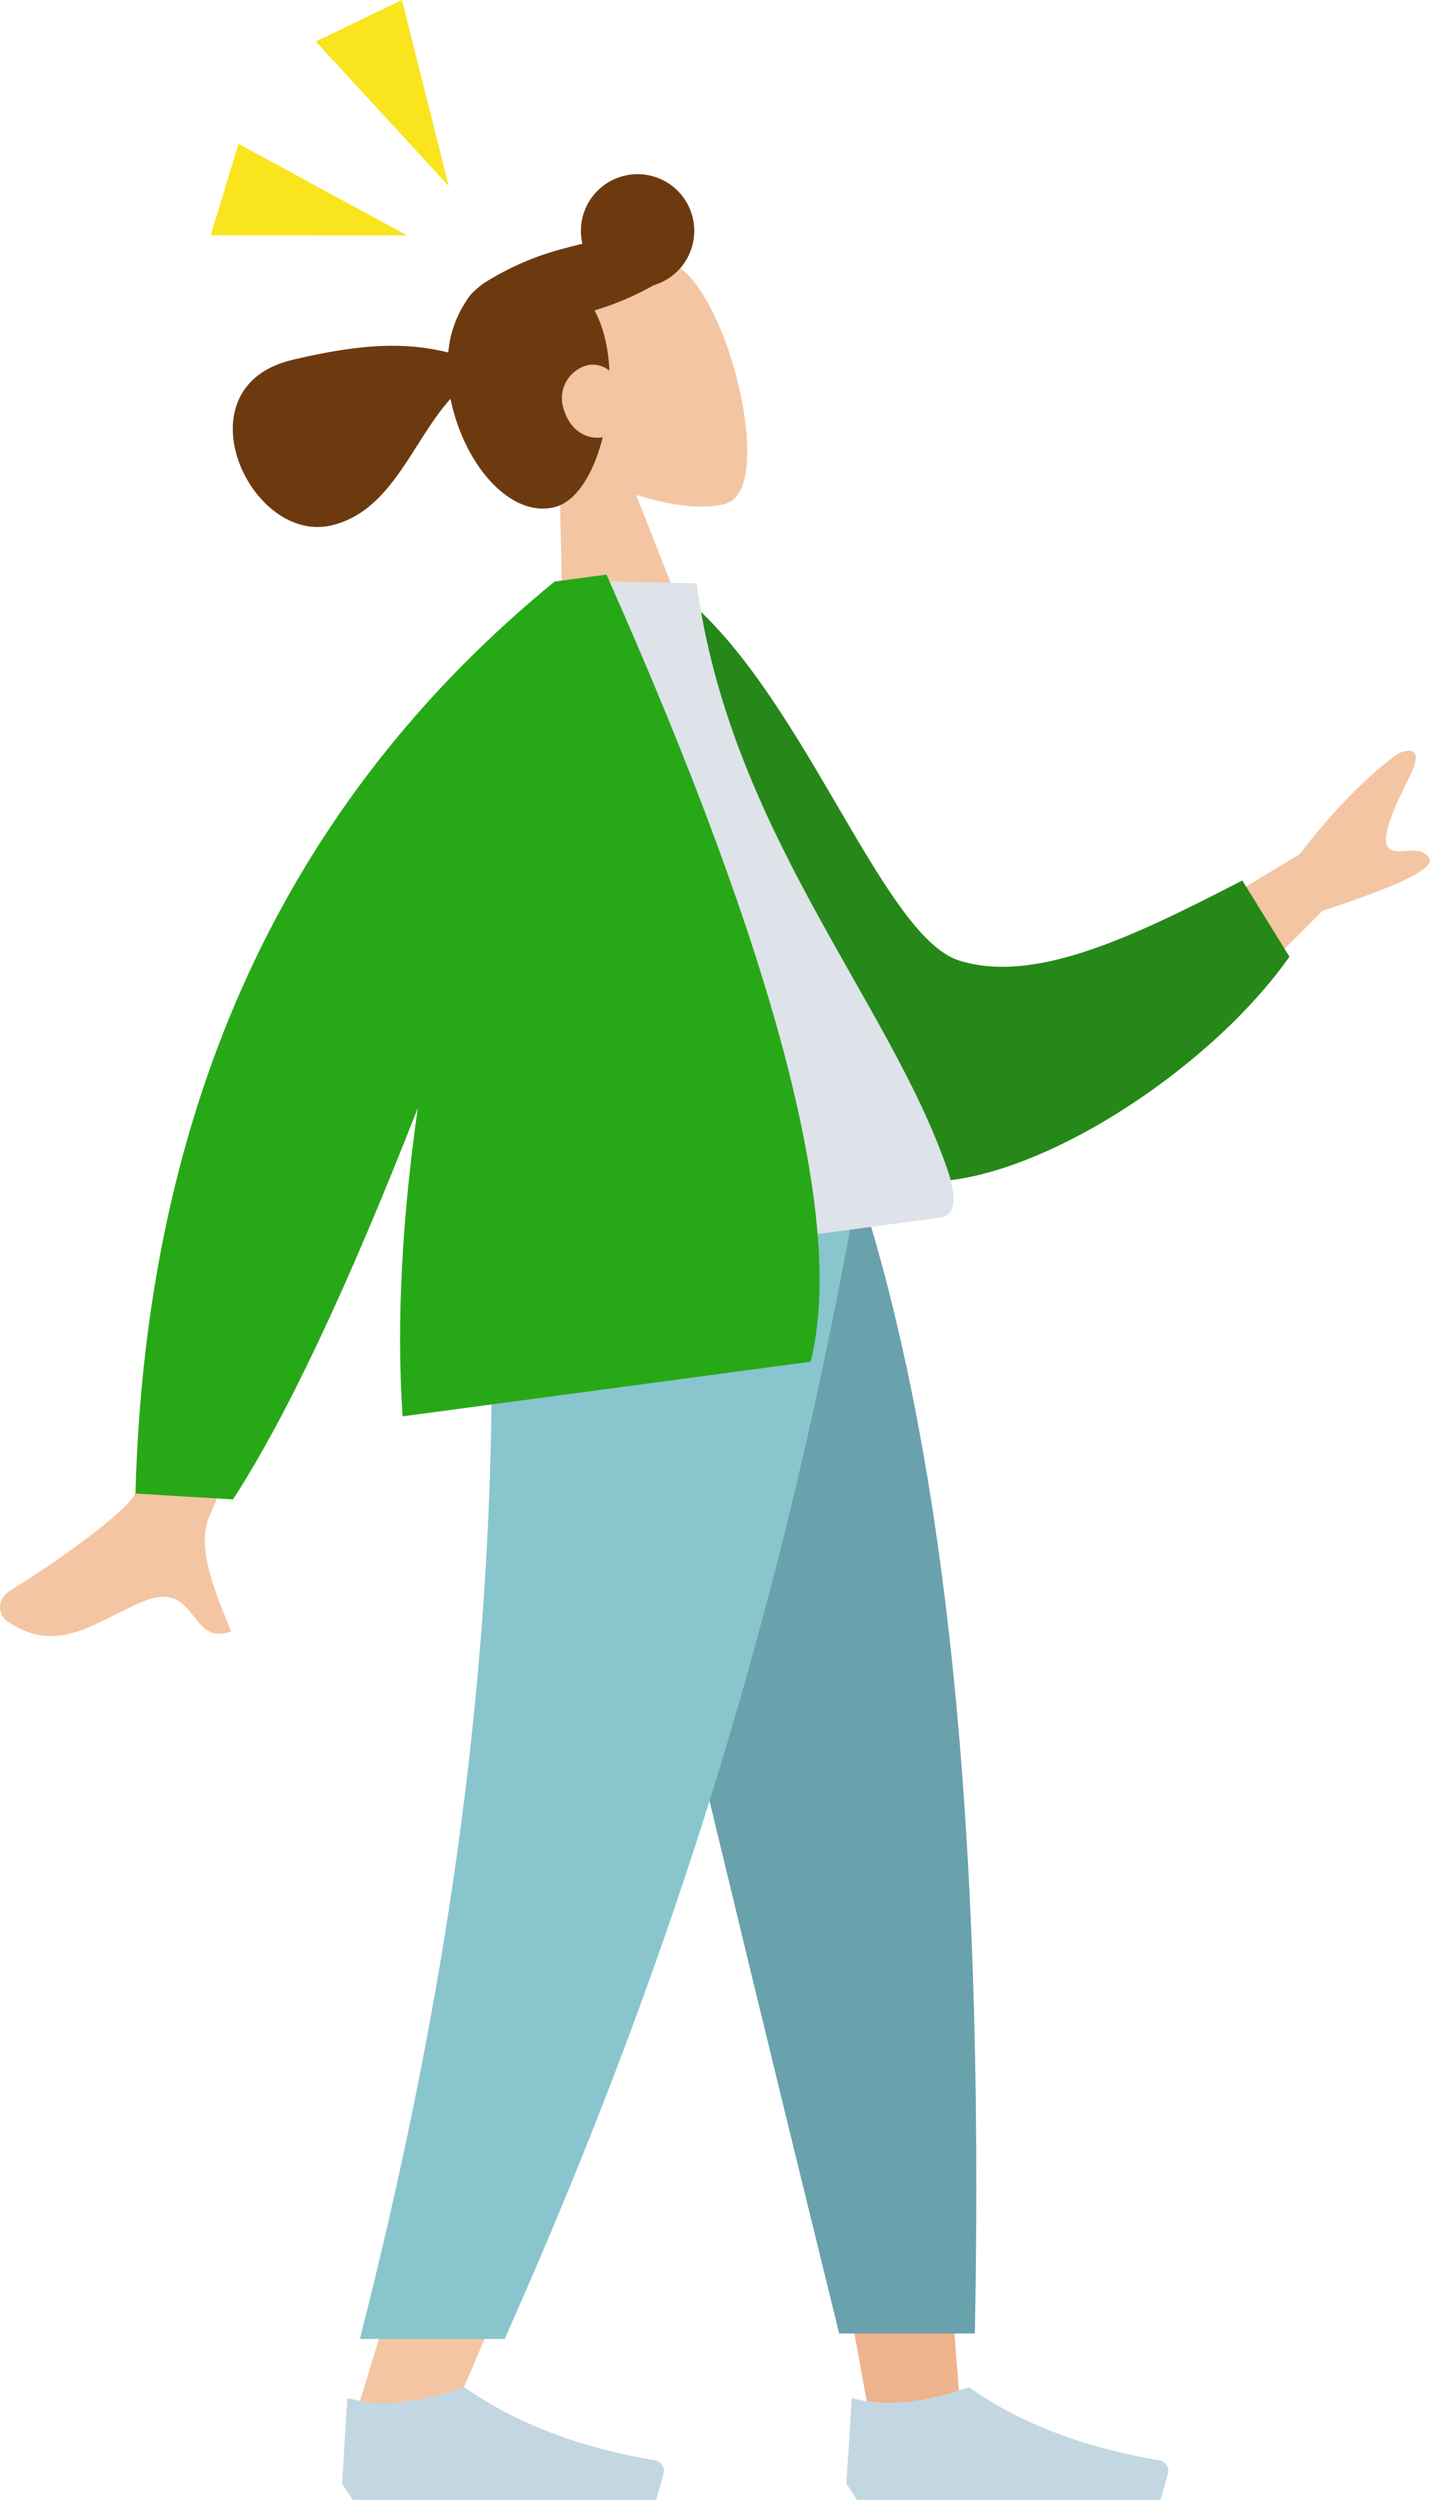
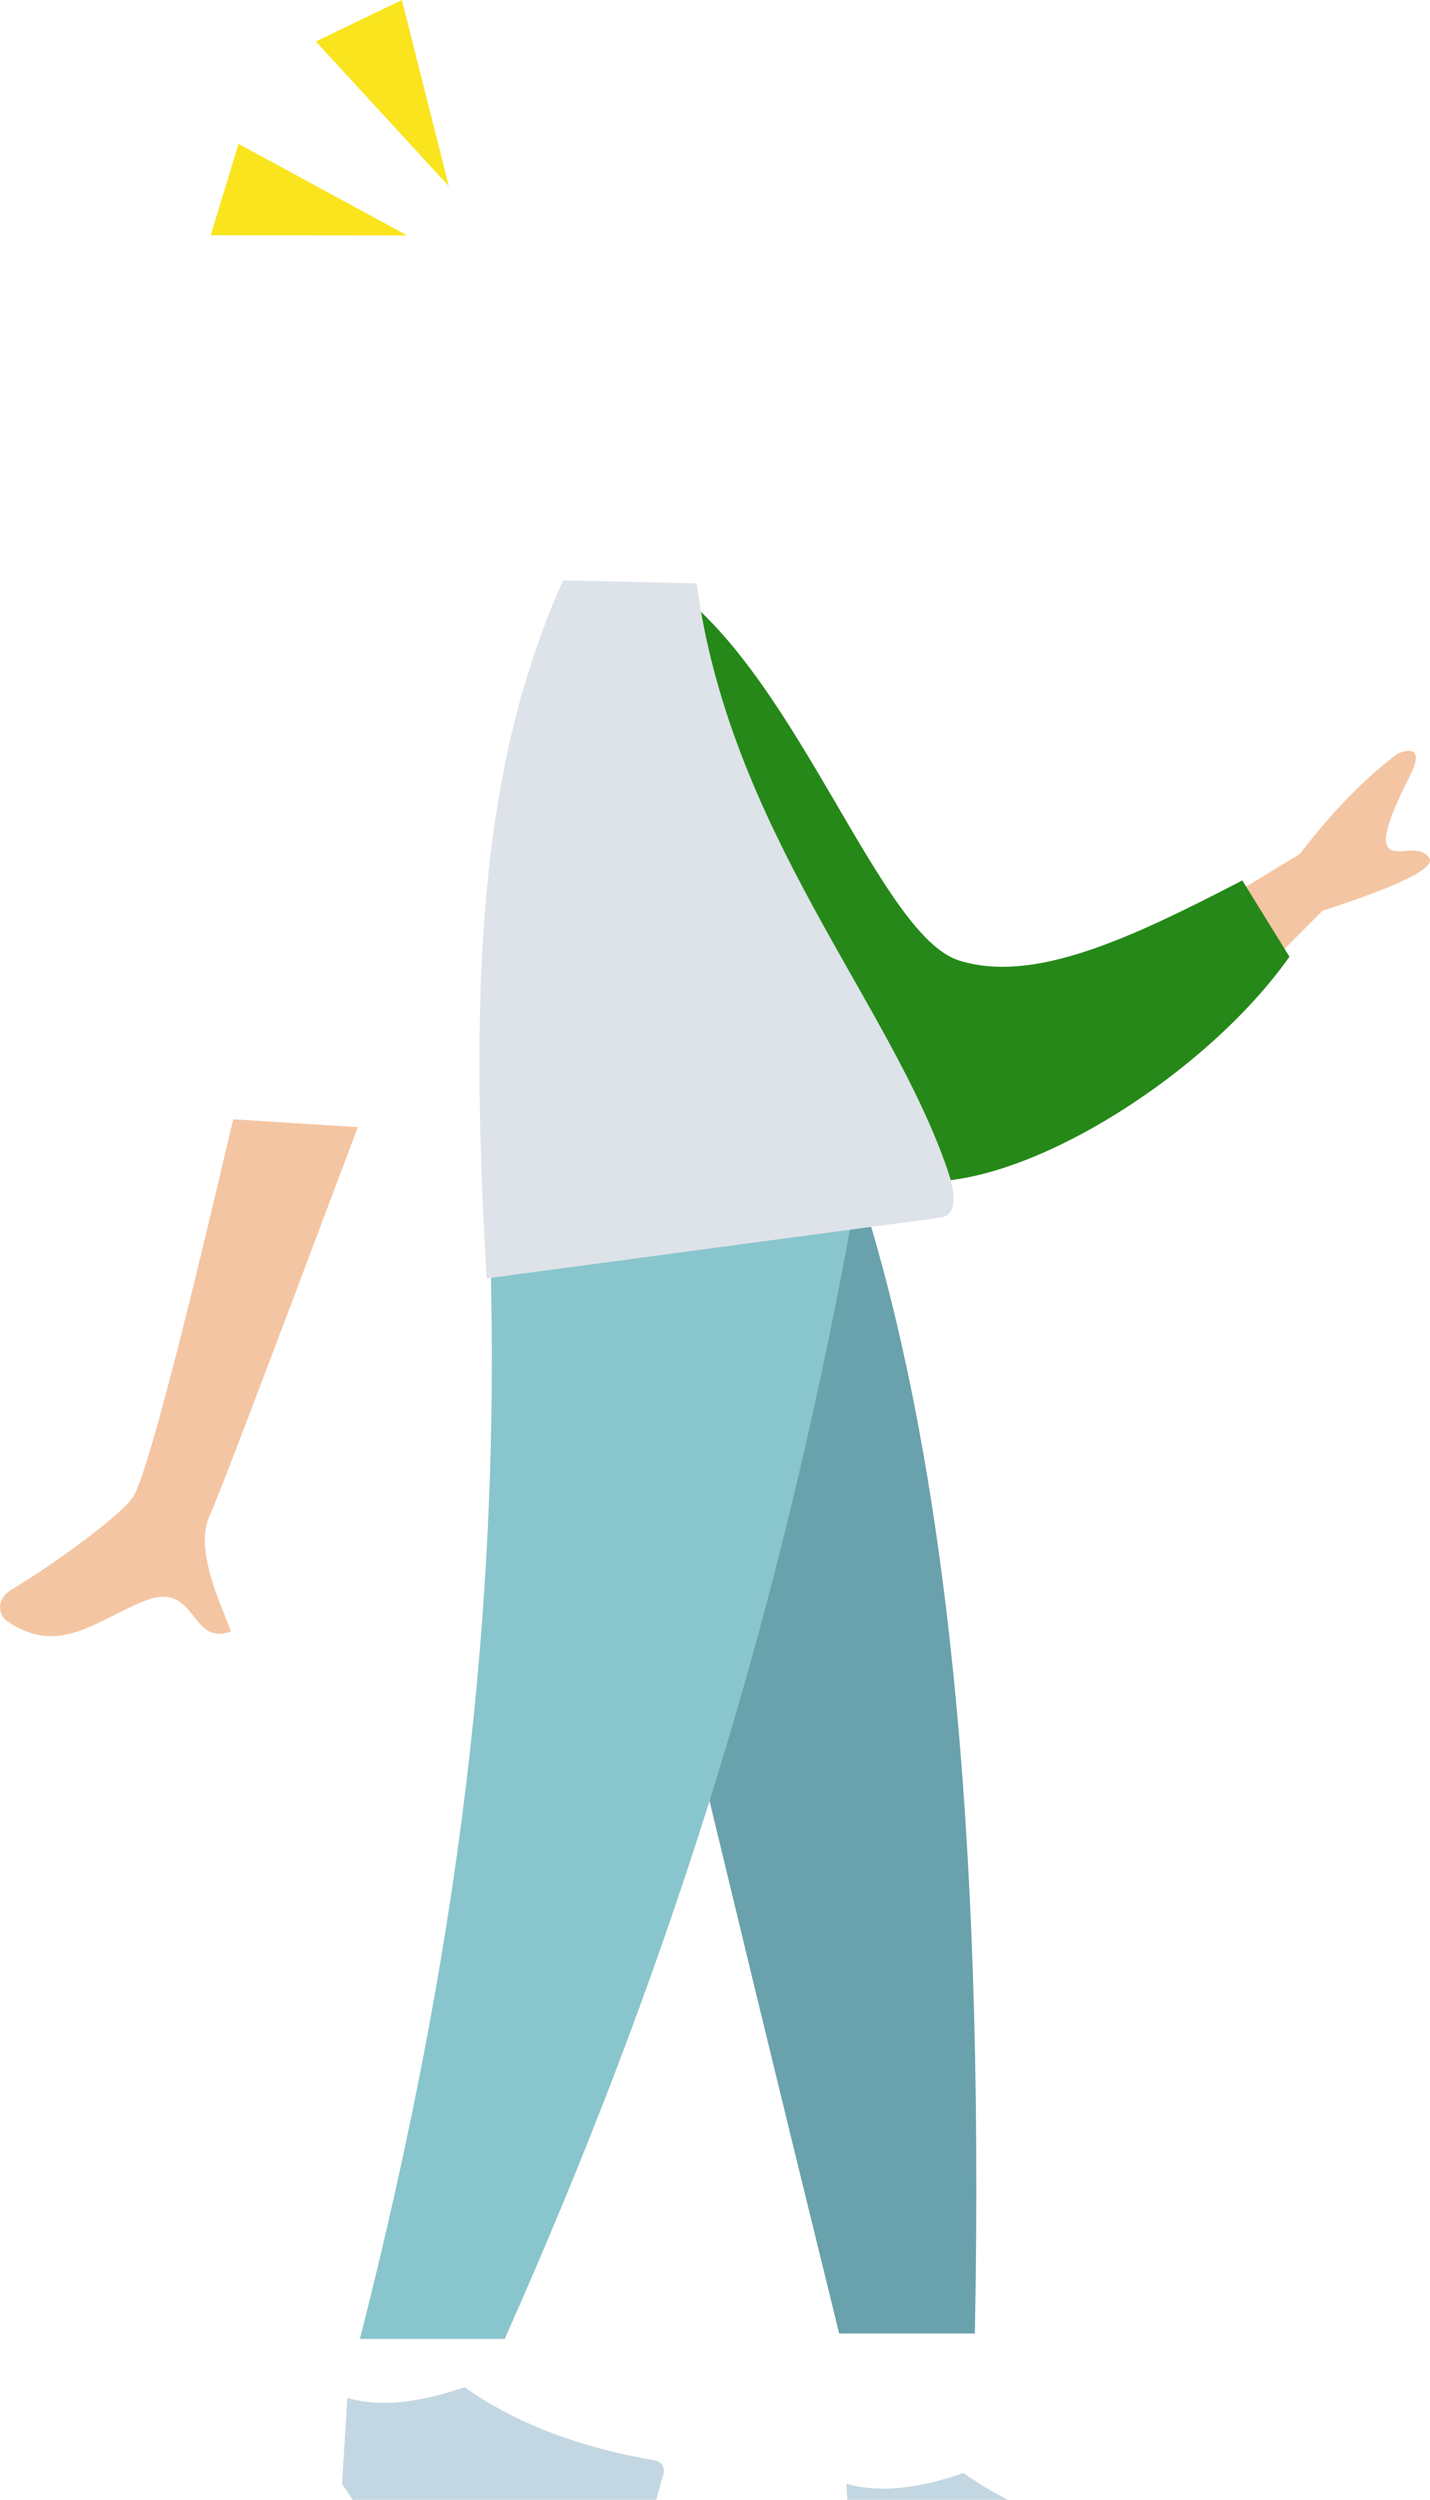
<svg xmlns="http://www.w3.org/2000/svg" width="296.969" height="519.07" viewBox="0 0 296.969 519.07">
  <g>
    <g>
      <g>
-         <path d="M120.057 252.762l40.817 140.65 19.2 105.6h19.269l-19.237-246.25z" fill="#edb38c" fill-rule="evenodd" />
-         <path d="M101.714 252.762c2.848 73.067 1.725 112.92 1.088 119.558s-4.257 51.1-28.915 128.923h20.041c32.657-74.659 44.057-119.119 47.8-128.923s14.809-49.658 30.959-119.558z" fill="#f4c5a2" fill-rule="evenodd" />
        <path d="M119.181 252.762q15.925 72.6 55.088 231.767h28.183c2.081-108.915-6.774-180.6-22.108-231.767z" fill="#69a1ac" fill-rule="evenodd" />
        <path d="M101.571 252.762c2.789 73.067-4.439 145.052-26.83 232.9h30.069c32.717-73.545 56.166-145.174 72.192-232.9z" fill="#89c5cc" fill-rule="evenodd" />
        <path d="M184 781.057l1.105-17.828q9.712 2.84 24.329-2.229 15.716 11.133 39.566 15.2a2.228 2.228 0 0 1 1.822 2.572 2.353 2.353 0 0 1-.052.233l-1.529 5.392h-63.029z" transform="translate(-112.971 -265.328)" fill="#c3d7e2" fill-rule="evenodd" />
-         <path d="M278 781.057l1.105-17.828q9.713 2.84 24.329-2.229 15.716 11.133 39.566 15.2a2.228 2.228 0 0 1 1.822 2.572 2.344 2.344 0 0 1-.052.233l-1.529 5.392h-63.029z" transform="translate(-102.23 -265.328)" fill="#c3d7e2" fill-rule="evenodd" />
+         <path d="M278 781.057q9.713 2.84 24.329-2.229 15.716 11.133 39.566 15.2a2.228 2.228 0 0 1 1.822 2.572 2.344 2.344 0 0 1-.052.233l-1.529 5.392h-63.029z" transform="translate(-102.23 -265.328)" fill="#c3d7e2" fill-rule="evenodd" />
      </g>
      <g>
-         <path d="M116.073 94.788c-6.754-4.934-12.135-11.671-13.568-20.318-4.127-24.913 31.267-27.662 40.853-16.878s16.283 42.341 8.236 46.6c-3.21 1.7-11.01 1.276-19.491-1.423l12.51 31.813-27.48 6.552z" fill="#f4c5a2" fill-rule="evenodd" />
-         <path d="M240.468 403.245c-1.846 7.354-5.384 13.4-10.092 14.528-8.943 2.134-18.155-8.306-21.222-21.161q-.162-.677-.3-1.352c-7.91 8.749-12.148 23.285-24.665 26.272-17.029 4.064-31.989-28.671-8.2-34.349 16.181-3.861 24.7-3.4 32.4-1.549a22.906 22.906 0 0 1 3.728-10.677 9.516 9.516 0 0 1 2.274-2.6 13.085 13.085 0 0 1 2.041-1.518 58.659 58.659 0 0 1 16.151-6.839q1.86-.513 3.665-.917a11.771 11.771 0 1 1 14.807 8.589 59.408 59.408 0 0 1-12.288 5.233 24.54 24.54 0 0 1 2.2 5.967 35.685 35.685 0 0 1 .886 6.54 5.5 5.5 0 0 0-4.441-1.155 7.06 7.06 0 0 0-5.23 8.51c1.074 4.491 4.44 7.121 8.286 6.478z" transform="translate(-115.297 -312.45)" fill="#6d390f" fill-rule="evenodd" />
-       </g>
+         </g>
      <g fill-rule="evenodd">
        <path d="M227.978 202.868l41.967-25.557q10.154-13.246 20.252-20.781c2.083-.984 5.771-1.69 2.582 4.632s-6.259 13.116-4.4 14.933 6.145-1.037 8.4 2.02q2.256 3.059-22.15 11.007l-29.967 30.08zm-179.559 29.547l25.889 1.625q-28.544 75.992-30.735 80.616c-3.286 6.935 2.144 18.111 4.4 24.078-8.675 3.284-6.949-10.665-17.9-6.333-10 3.953-17.882 11.719-28.716 4.123-1.332-.934-2.658-4.233 1.15-6.527 9.486-5.713 23.269-15.879 25.256-19.375q4.06-7.153 20.656-78.207z" fill="#f4c5a2" />
        <path d="M129.539 125.5l10.4-3.25c26.19 19.378 42.883 72.128 59.29 77.21 15.509 4.8 35.337-4.512 58.761-16.642l9.792 15.829c-19.119 27.185-64.013 54-84.885 44.923-33.368-14.518-49.421-80.186-53.358-118.07z" fill="#258818" />
        <path d="M101.066 265.449l94.159-12.615c4.3-.576 2.66-6.681 1.618-9.732-12.026-35.221-45.273-70.47-52.172-121.973l-27.731-.621c-17.624 39.141-19.434 84.665-15.874 144.941z" fill="#dde3e9" />
-         <path d="M86.766 230.076q-21.835 55.793-38.385 81.268l-20.252-1.224q3.226-120.824 87.061-189.376l.31-.041 10.444-1.4q53.274 119.773 42.42 163.437l-84.758 11.356c-1.369-20.408.065-42.376 3.16-64.02z" fill="#27a817" />
      </g>
    </g>
    <g fill="#f9e41e" fill-rule="evenodd">
      <path d="M93.205 38.657l-9.743-38.656-17.871 8.615z" />
      <path d="M84.57 48.894l-35.037-19.024-5.771 18.981z" />
    </g>
  </g>
</svg>